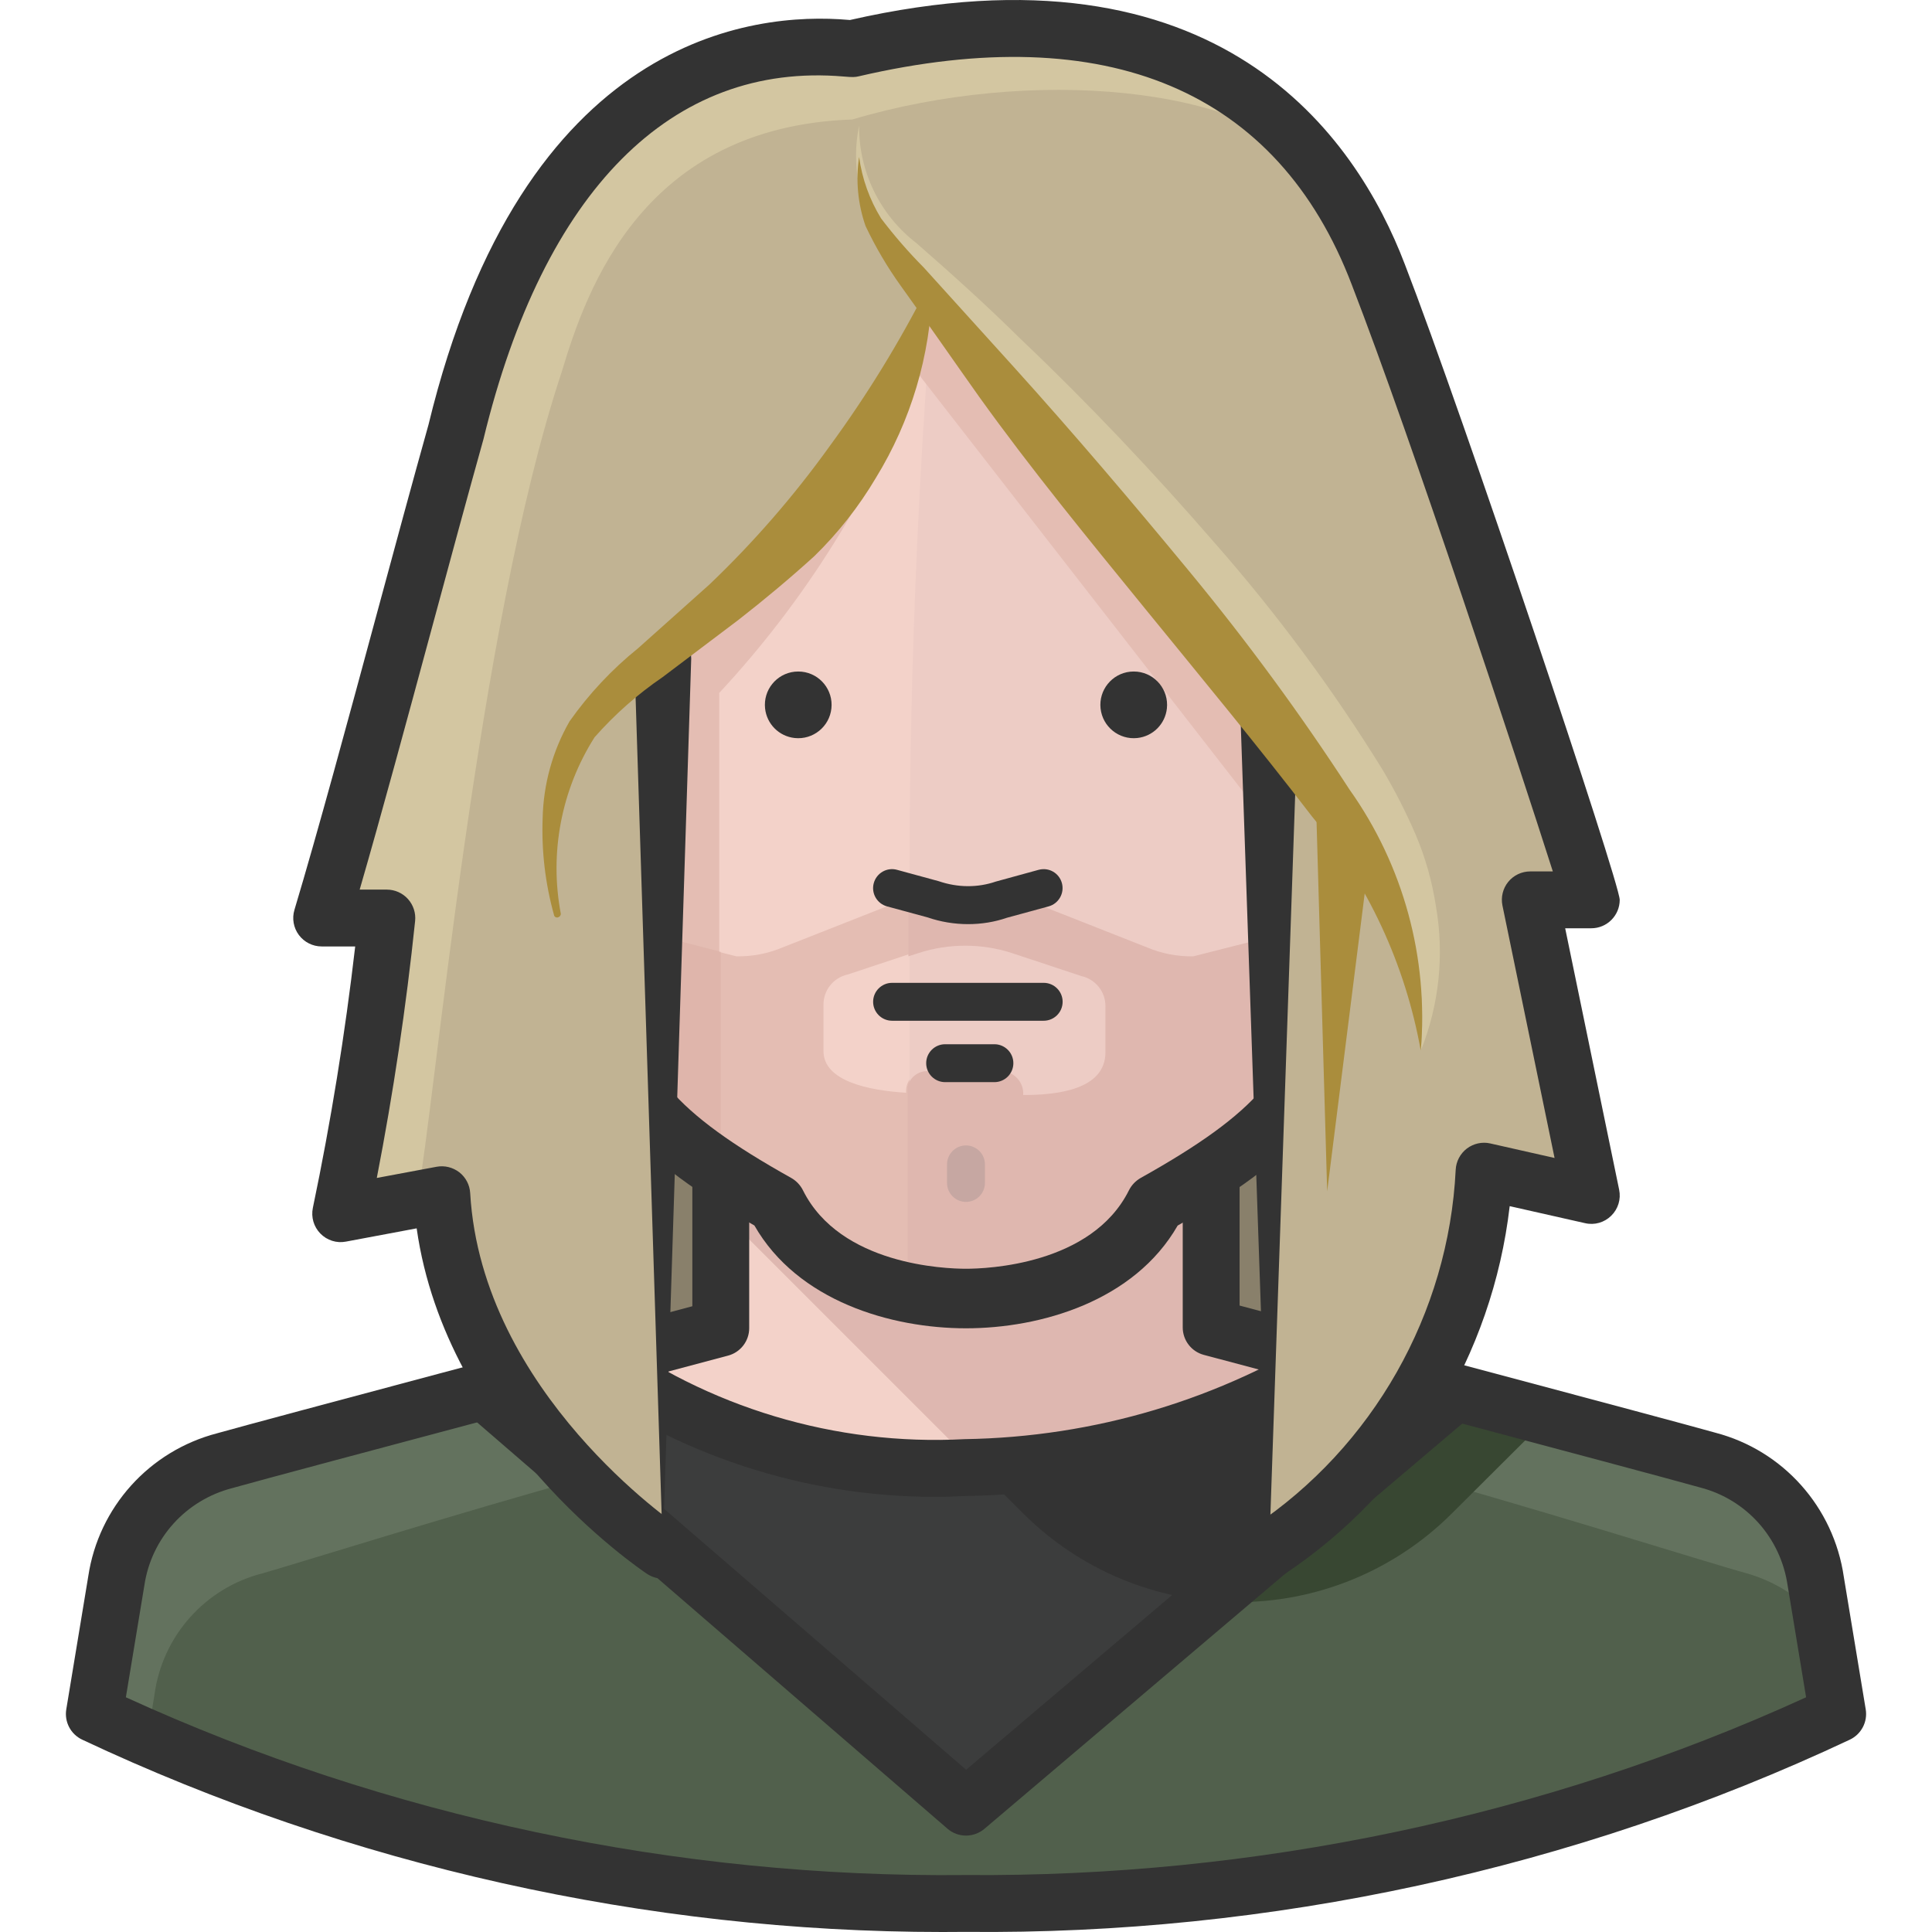
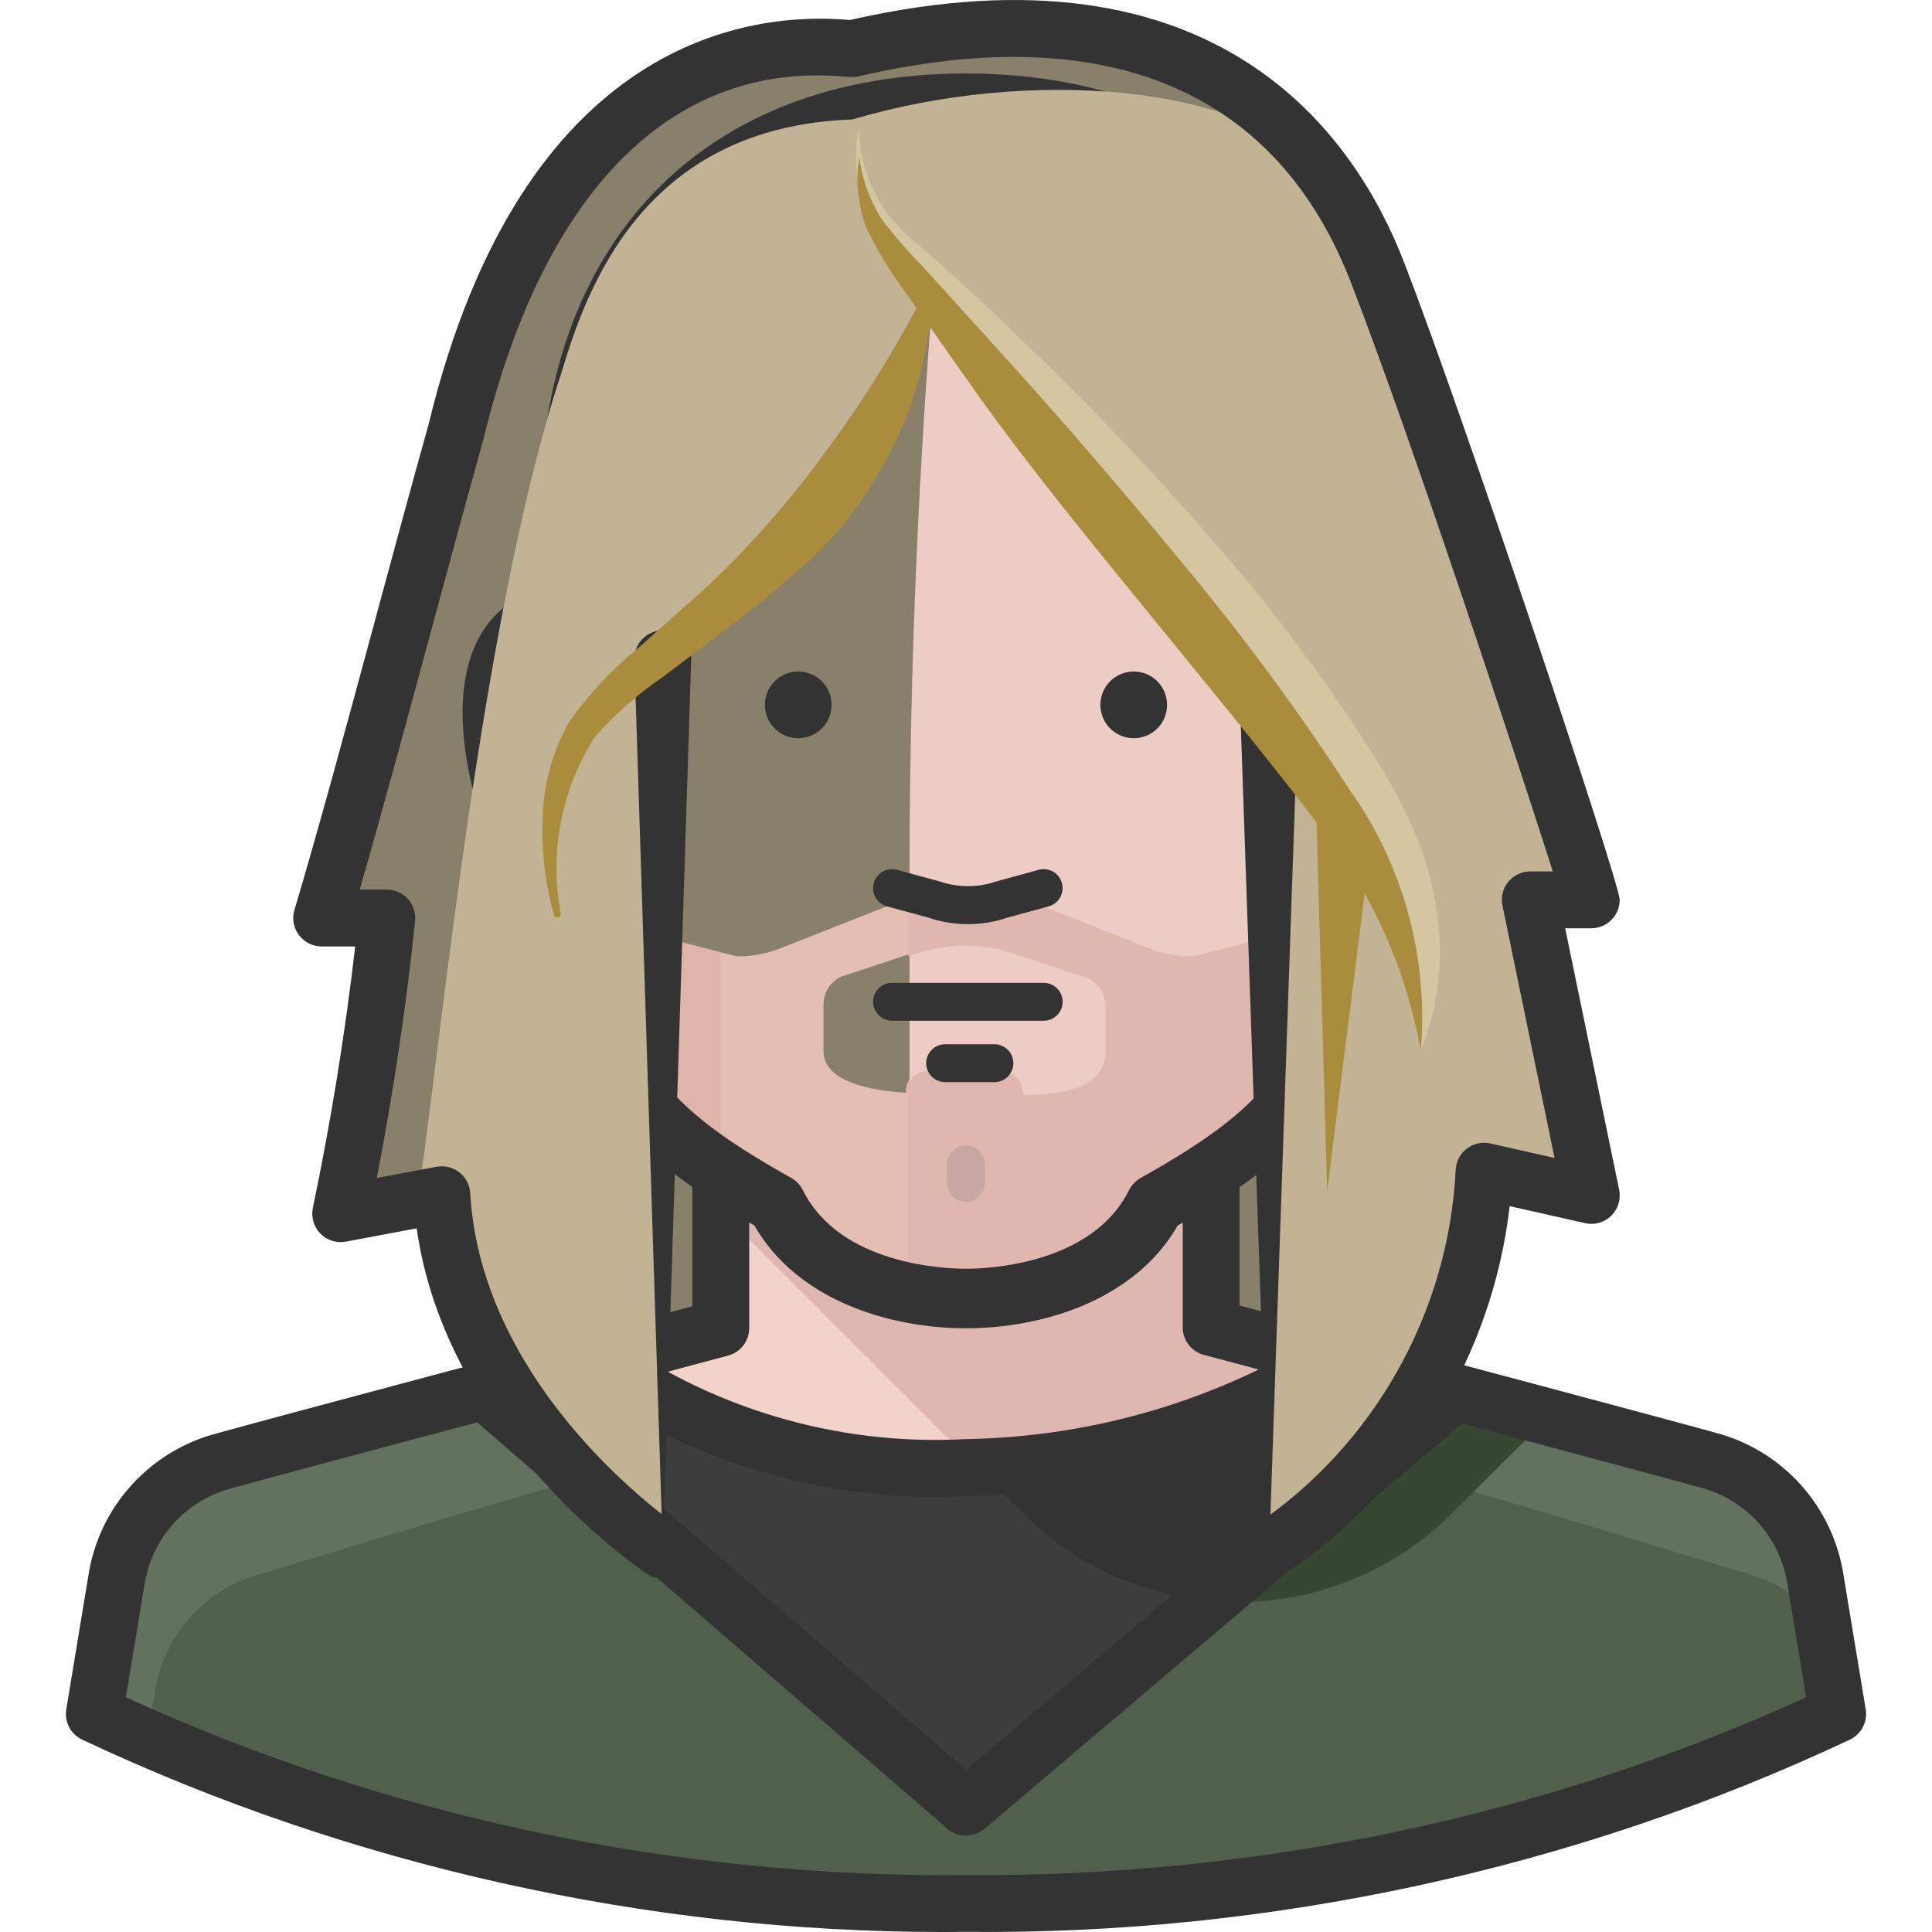
<svg xmlns="http://www.w3.org/2000/svg" version="1.1" id="Capa_1" x="0px" y="0px" viewBox="0 0 511.999 511.999" style="enable-background:new 0 0 511.999 511.999;" xml:space="preserve">
  <path style="fill:#89806B;" d="M393.293,309.979l28.424,6.83c0,0-15.769-76.533-16.17-78.341l15.266-2.712  C362.76,41.51,341.266-13.931,225.864,12.885c-49.214-3.013-88.887,13.459-127.556,184.403c-2.511,11.249-13.057,46-13.057,46  h18.079c-2.049,26.445-6.418,52.659-13.057,78.341l26.817-5.022c5.323,90.595,122.534,125.446,136.394,131.874  C254.488,448.884,389.376,418.854,393.293,309.979z" />
  <path style="fill:#F3D2C9;" d="M481.176,418.954c-2.31-15.387-13.569-27.912-28.625-31.839  c-14.965-4.218-131.573-35.153-131.573-35.153v-46.201H191.012v46c0,0-116.608,30.935-131.573,35.354  c-15.116,3.957-26.385,16.582-28.625,32.04l-5.825,35.053c72.215,33.988,151.199,51.163,231.006,50.219  c79.808,0.944,158.792-16.231,231.006-50.219L481.176,418.954z" />
  <path style="fill:#3C3D3D;" d="M481.176,418.954c-2.31-15.387-13.569-27.912-28.625-31.839  c-10.044-2.712-60.262-18.681-96.119-28.122c-30.041,19.153-64.812,29.579-100.437,30.131  c-35.957,1.898-71.461-8.748-100.437-30.131c-35.655,9.441-86.477,25.411-96.119,28.122c-15.116,3.957-26.385,16.582-28.625,32.04  l-5.825,35.053c72.215,33.988,151.199,51.163,231.006,50.219c79.808,0.944,158.792-16.231,231.006-50.219L481.176,418.954z" />
  <path style="fill:#63725E;" d="M383.651,370.644c0,0,53.935,12.052,68.9,16.271c15.116,3.957,26.385,16.582,28.625,32.04  l5.825,35.254c-72.215,33.988-151.199,51.163-231.006,50.219c-79.808,0.944-158.792-16.231-231.006-50.219l5.825-35.254  c2.31-15.387,13.569-27.912,28.625-31.839c14.965-4.218,71.009-18.28,71.009-18.28l125.547,110.481L383.651,370.644z" />
  <path style="fill:#51604C;" d="M255.995,504.426c79.808,0.944,158.792-16.231,231.006-50.219l-4.018-24.105  c-5.203-6.328-12.203-10.918-20.087-13.157c-10.044-2.712-60.262-18.681-96.119-28.223c-4.118,2.41-8.135,4.52-12.053,6.629  l-98.73,83.564l-99.734-87.581c-34.651,9.542-77.839,23.101-86.678,25.612c-15.176,3.857-26.495,16.532-28.625,32.04l-1.808,11.149  C107.438,490.224,181.38,505.32,255.995,504.426z" />
  <path style="fill:#DEB7B0;" d="M353.419,360.399l-32.441-8.638v-46l-129.966,3.314v11.852l67.795,67.795  C292.283,387.748,324.915,377.976,353.419,360.399z" />
  <path style="fill:#333333;" d="M271.161,401.076c14.905,14.895,35.073,23.332,56.145,23.502l51.324-57.551l-25.21-6.629  c-28.504,17.577-61.136,27.349-94.612,28.323L271.161,401.076z" />
-   <path style="fill:#F3D2C9;" d="M255.995,27.348c70.306,0,105.058,46.904,105.058,109.176v26.716  c18.882,0,23.301,18.28,18.882,40.175c-3.515,17.878-18.882,40.175-28.424,40.175v20.087c0,23.201-13.659,37.664-45.297,55.341  c-10.044,20.087-35.153,25.109-50.219,25.109c-15.066,0-40.175-5.022-50.219-25.109c-31.638-17.677-45.297-32.14-45.297-55.341  V243.59c-9.542,0-24.908-22.197-28.424-40.175c-4.419-21.895,0-40.175,18.882-40.175v-26.716  C150.937,74.253,185.689,27.348,255.995,27.348z" />
  <path style="fill:#E4BDB3;" d="M316.257,253.433c-4.168,0.08-8.306-0.703-12.153-2.31l-27.52-10.847  c-4.771-1.898-10.094-1.898-14.865,0c-3.857,1.607-8.196,1.607-12.053,0c-4.771-1.898-10.094-1.898-14.865,0l-27.52,10.847  c-3.847,1.607-7.985,2.39-12.153,2.31l-35.454-9.039v18.882c0,23.201,13.659,37.664,45.297,55.341  c8.939,17.777,31.136,25.31,50.721,25.109c19.585-0.201,41.782-7.332,50.219-25.109c31.638-17.677,45.297-32.14,45.297-55.341  v-18.882L316.257,253.433z M271.261,289.791c0.221-3.264-2.25-6.097-5.514-6.318c-0.141-0.01-0.281-0.01-0.412-0.01h-19.384  c-3.164-0.06-5.775,2.451-5.835,5.604c0,0.171,0,0.341,0.01,0.522c-10.044-0.603-21.895-3.114-21.895-11.048v-12.253  c-0.04-3.867,2.652-7.221,6.428-8.035l18.48-6.127c7.965-2.551,16.542-2.551,24.507,0l18.48,6.127  c3.776,0.814,6.468,4.168,6.428,8.035v12.153c0.803,9.542-12.253,11.349-20.991,11.349L271.261,289.791L271.261,289.791z" />
  <path style="fill:#EDCCC5;" d="M361.052,163.24v-26.716c0-62.271-34.249-109.176-105.058-109.176h-4.118  c-7.181,68.026-10.807,136.384-10.847,204.792c0,24.808,0,68.8,0,110.481c4.891,0.994,9.873,1.507,14.865,1.507  c15.066,0,40.175-5.022,50.219-25.109c31.638-17.677,45.297-32.14,45.297-55.341V243.59c10.044,0,24.908-22.197,28.424-40.175  C384.354,181.52,379.935,163.24,361.052,163.24z" />
  <path style="fill:#384732;" d="M384.756,401.076l25.612-25.511l-31.738-8.537l-51.324,57.551  C348.829,424.759,369.529,416.292,384.756,401.076z" />
  <path style="fill:#333333;" d="M249.738,511.999c-78.281,0-157.014-17.577-227.953-50.972c-3.053-1.436-4.771-4.721-4.218-8.045  l5.825-35.254c2.742-18.28,16.15-33.205,34.149-37.895c13.007-3.666,102.255-27.379,125.939-33.667v-37.082h15.066v42.887  c0,3.415-2.3,6.408-5.604,7.282c-1.165,0.311-116.718,30.975-131.453,35.123c-12.294,3.214-21.353,13.288-23.221,25.712  l-4.911,29.709c69.412,31.728,146.227,47.909,222.549,47.105c76.363,0.613,153.308-15.367,222.73-47.105l-4.891-29.599  c-1.828-12.645-10.887-22.779-23.091-25.973c-14.875-4.188-130.438-34.852-131.613-35.163c-3.304-0.874-5.604-3.867-5.604-7.282  v-43.198h15.066v37.403c23.673,6.287,112.942,29.991,126.089,33.697c17.948,4.69,31.357,19.706,34.038,38.206l5.805,35.103  c0.552,3.324-1.175,6.609-4.228,8.045c-72.797,34.269-153.8,51.765-234.3,50.932C253.855,511.979,251.786,511.999,249.738,511.999z" />
  <path style="fill:#DFB7AF;" d="M306.214,318.617c31.638-17.677,45.297-32.14,45.297-55.341v-18.782l-35.254,8.939  c-4.168,0.08-8.306-0.703-12.153-2.31l-27.52-10.847c-4.771-1.898-10.094-1.898-14.865,0c-3.857,1.607-8.196,1.607-12.053,0  c-2.852-1.055-5.926-1.396-8.939-1.004c0,4.419,0,9.039,0,14.162l2.812-0.904c7.965-2.551,16.542-2.551,24.507,0l18.48,6.127  c3.776,0.814,6.468,4.168,6.428,8.035v12.153c0,10.044-13.057,11.349-21.795,11.349c0.221-3.264-2.25-6.097-5.514-6.318  c-0.141-0.01-0.281-0.01-0.412-0.01h-19.284c-2.561-0.11-4.841,1.617-5.424,4.118c0,17.476,0,36.358,0,54.638  c4.891,0.994,9.873,1.507,14.865,1.507C271.06,343.726,296.17,338.704,306.214,318.617z" />
-   <path style="fill:#E4BDB3;" d="M361.052,163.24c0-24.306,6.93-95.215-52.529-124.643c-20.087-7.031-46.703-7.332-82.66,1.004  c-9.572-0.703-19.194,0.08-28.524,2.31c-50.721,30.131-46.402,90.394-46.402,121.328c-20.087,0-22.9,20.087-18.882,40.175  c3.515,17.878,18.882,40.175,28.424,40.175v20.087c0,19.184,9.341,32.441,30.131,46.402V183.629  c22.839-24.547,40.747-53.252,52.73-84.568l93.005,119.621v78.944c17.777-17.175,15.166-31.236,15.166-54.136  c10.044,0,24.909-22.197,28.424-40.175C383.952,183.629,381.14,163.24,361.052,163.24z" />
  <g style="opacity:0.4;enable-background:new    ;">
    <path style="fill:#D6AA9F;" d="M191.012,309.678v-57.45l-30.131-7.734v18.782C160.479,282.46,169.819,295.717,191.012,309.678z" />
  </g>
  <g>
    <path style="fill:#333333;" d="M255.995,352.012c-19.846,0-44.614-7.211-56.074-27.249c-29.277-16.612-47.316-32.863-47.316-61.086   v-14.353c-13.057-6.87-25.23-28.775-28.273-44.393c-3.555-17.587-1.657-31.527,5.494-40.265c2.561-3.124,6.749-6.689,13.238-8.356   v-19.776c0-72.204,43.279-117.06,112.942-117.06c69.673,0,112.942,44.855,112.942,117.06v19.776   c6.488,1.667,10.677,5.233,13.238,8.366c7.151,8.738,9.039,22.679,5.484,40.316c-3.063,15.578-15.236,37.463-28.263,44.343v14.363   c0,28.223-18.049,44.474-47.316,61.086C300.609,344.801,275.841,352.012,255.995,352.012z M255.995,35.233   c-60.845,0-97.173,37.865-97.173,101.291v26.716c0,4.359-3.535,7.884-7.884,7.884c-5.414,0-7.683,2.009-8.919,3.515   c-3.887,4.741-4.721,14.915-2.24,27.208c3.144,16.08,16.251,32.994,20.871,33.868c4.359,0,7.714,3.515,7.714,7.874v20.087   c0,19.003,10.405,31.216,41.25,48.451c1.386,0.773,2.501,1.938,3.204,3.365c9.873,19.746,37.684,20.74,43.168,20.74   c5.484,0,33.285-1.004,43.168-20.74c0.703-1.426,1.828-2.591,3.204-3.365c30.844-17.225,41.25-29.458,41.25-48.451V243.59   c0-4.359,3.535-7.884,7.884-7.884c4.429-0.864,17.546-17.787,20.69-33.807c2.491-12.334,1.657-22.508-2.22-27.249   c-1.245-1.517-3.515-3.525-8.929-3.525c-4.359,0-7.884-3.535-7.884-7.884v-26.716C353.168,73.098,316.85,35.233,255.995,35.233z" />
    <path style="fill:#333333;" d="M255.995,486.448c-1.758,0-3.515-0.613-4.921-1.838L123.417,374.34l9.843-11.4l122.775,106.062   L378.77,364.909l9.753,11.5L260.866,484.67C259.46,485.845,257.722,486.448,255.995,486.448z" />
    <path style="fill:#333333;" d="M210.597,178.005c-4.851,0.522-8.366,4.871-7.844,9.732c0.442,4.138,3.706,7.402,7.844,7.844   c4.851,0.522,9.21-2.993,9.732-7.844s-2.993-9.21-7.844-9.732C211.853,177.944,211.22,177.944,210.597,178.005" />
    <path style="fill:#333333;" d="M301.393,178.005c4.851,0.522,8.366,4.871,7.844,9.732c-0.442,4.138-3.706,7.402-7.844,7.844   c-4.851,0.522-9.21-2.993-9.732-7.844s2.993-9.21,7.844-9.732C300.137,177.944,300.77,177.944,301.393,178.005" />
  </g>
  <path style="fill:#C6A7A2;" d="M255.995,318.517c-2.772,0-5.022-2.25-5.022-5.022v-4.921c0-2.772,2.25-5.022,5.022-5.022  c2.772,0,5.022,2.25,5.022,5.022v4.921C261.017,316.267,258.767,318.517,255.995,318.517z" />
  <path style="fill:#333333;" d="M247.669,396.677c-34.48,0-68.559-11.149-96.581-31.829l8.949-12.123  c27.5,20.298,61.448,30.483,95.566,28.665c34.52-0.532,67.896-10.536,96.782-28.966l8.105,12.715  c-31.246,19.917-67.343,30.754-104.375,31.306C253.293,396.597,250.471,396.677,247.669,396.677z" />
-   <path style="fill:#D3C6A1;" d="M420.813,235.354C362.76,41.51,341.266-13.931,225.864,12.885  c-49.214-3.013-88.887,13.459-127.556,184.403c-2.511,11.249-13.057,46-13.057,46h18.079c-2.049,26.445-6.418,52.659-13.057,78.341  l26.817-5.022c3.314,57.35,58.555,94.21,58.555,94.21V172.983c28.424-28.524,56.446-53.634,71.411-94.713l89.289,113.695v218.853  c33.827-22.558,54.959-59.821,56.948-100.437l28.424,6.428c0,0-15.769-76.533-16.17-78.341L420.813,235.354z" />
  <path style="fill:#C1B393;" d="M349.703,45.628c-19.384-23.101-76.533-28.022-123.839-13.961  c-55.241,1.908-70.306,44.494-77.036,66.992c-22.398,67.494-33.446,192.84-38.267,219.155l6.528-1.205  c3.314,57.35,58.555,94.21,58.555,94.21V172.983c28.424-28.524,56.446-53.634,71.411-94.713l91.699,117.311l-2.411,212.927  c16.271-14.865,55.341-53.834,56.948-98.529l28.424,6.83c-6.127-33.345-10.847-50.219-16.17-78.341l15.266-2.712  C390.481,143.454,370.795,69.833,349.703,45.628z" />
  <g>
    <path style="fill:#333333;" d="M183.178,174.59l-7.533,236.229l-7.533-236.229c0-4.158,3.375-7.533,7.533-7.533   S183.178,170.432,183.178,174.59z" />
    <path style="fill:#333333;" d="M343.878,191.965l-7.533,218.853l-7.533-218.853c-0.141-4.158,3.124-7.643,7.282-7.784   c4.158-0.141,7.643,3.124,7.784,7.282V191.965z" />
  </g>
  <path style="fill:#AA8D3C;" d="M363.965,218.481l-12.253,97.223l-2.812-97.927c-0.111-4.158,3.164-7.623,7.322-7.734c0,0,0,0,0.01,0  c4.098-0.171,7.563,3.023,7.724,7.121c0,0.07,0,0.141,0.01,0.211C364.015,217.748,364.015,218.119,363.965,218.481z" />
-   <polygon style="fill:#C1B393;" points="151.64,197.289 189.304,159.223 161.985,134.616 139.286,162.537 " />
  <path style="fill:#AA8D3C;" d="M146.819,242.485c-2.32-8.336-3.335-16.974-3.013-25.612c0.191-9.029,2.641-17.878,7.131-25.712  c5.132-7.272,11.249-13.8,18.179-19.384l18.882-16.873c11.771-11.229,22.458-23.543,31.939-36.76  c9.813-13.398,18.511-27.57,26.013-42.385c0.311-0.291,0.793-0.291,1.105,0c0.06,0.231,0.06,0.472,0,0.703  c-0.492,17.767-5.655,35.083-14.965,50.219c-4.49,7.583-9.963,14.533-16.271,20.69c-6.528,5.926-13.258,11.55-20.087,16.873  l-20.087,15.166c-6.669,4.55-12.746,9.913-18.079,15.97c-8.818,13.901-12.012,30.633-8.939,46.804l0,0  c-0.02,0.422-0.301,0.783-0.703,0.904c-0.412,0.171-0.884-0.02-1.055-0.422C146.849,242.606,146.829,242.546,146.819,242.485z" />
  <path style="fill:#C1B393;" d="M376.52,278.442c-0.572-21.634-7.563-42.606-20.087-60.262  c-22.598-35.454-92.001-115.101-121.429-153.669c-4.911-6.649-7.493-14.734-7.332-23h44.494l108.171,152.364l15.066,63.577  L376.52,278.442z" />
  <path style="fill:#D3C6A1;" d="M376.52,278.442c1.095-12.143-0.301-24.376-4.118-35.957c-3.967-11.159-9.592-21.654-16.673-31.136  c-13.659-20.087-29.529-38.869-45.297-57.752l-48.11-56.245c-8.135-9.341-16.07-18.882-24.105-28.424  c-9.24-9.381-13.197-22.759-10.546-35.655c-0.1,12.183,5.514,23.703,15.166,31.136c9.441,8.236,18.681,16.572,27.52,25.31  c18.079,17.175,35.153,35.254,51.524,54.136c16.532,18.802,31.447,38.96,44.594,60.262c3.274,5.534,6.187,11.269,8.738,17.175  c2.551,6.046,4.339,12.394,5.323,18.882C382.787,253.061,381.391,266.309,376.52,278.442z" />
  <path style="fill:#AA8D3C;" d="M376.52,278.442c-4.088-22.829-14.021-44.213-28.826-62.07c-14.162-18.48-29.328-36.76-44.293-55.14  s-30.131-36.861-43.891-56.044c-7.131-10.044-13.559-19.384-20.791-29.428c-3.586-4.992-6.709-10.305-9.341-15.869  c-2.049-5.866-2.631-12.143-1.707-18.28c0.793,5.765,2.782,11.309,5.825,16.271c3.495,4.6,7.282,8.959,11.349,13.057l23.904,26.415  c15.869,17.577,31.236,35.655,46.402,54.035c15.246,18.46,29.438,37.775,42.485,57.852  C371.92,229.348,378.609,253.865,376.52,278.442z" />
  <g>
    <path style="fill:#333333;" d="M276.585,270.507H236.41c-2.772,0-5.022-2.25-5.022-5.022s2.25-5.022,5.022-5.022h40.175   c2.772,0,5.022,2.25,5.022,5.022S279.357,270.507,276.585,270.507z" />
    <path style="fill:#333333;" d="M263.528,286.778h-13.057c-2.772,0-5.022-2.25-5.022-5.022s2.25-5.022,5.022-5.022h13.057   c2.772,0,5.022,2.25,5.022,5.022S266.3,286.778,263.528,286.778z" />
    <path style="fill:#333333;" d="M256.567,244.906c-3.616,0-7.272-0.593-10.747-1.788l-10.737-2.913   c-2.682-0.733-4.259-3.495-3.525-6.167c0.733-2.682,3.505-4.269,6.167-3.525l11.048,3.013c5.092,1.738,10.345,1.738,15.126,0.1   l11.349-3.114c2.722-0.733,5.444,0.854,6.167,3.525c0.723,2.672-0.854,5.434-3.525,6.167l-11.048,3.013   C263.608,244.333,260.113,244.906,256.567,244.906z" />
    <path style="fill:#333333;" d="M175.645,418.351c-1.436,0-2.893-0.412-4.178-1.266c-2.27-1.517-53.182-36.107-61.046-91.559   l-18.752,3.515c-2.471,0.482-5.012-0.341-6.769-2.139c-1.758-1.798-2.501-4.349-1.989-6.81   c4.771-22.809,8.537-46.071,11.219-69.272h-8.879c-2.38,0-4.62-1.125-6.046-3.033c-1.426-1.908-1.858-4.389-1.175-6.669   c6.177-20.58,14.142-50.018,21.835-78.482c4.791-17.697,9.491-35.113,13.68-50.038C138.553,9.28,199.71,3.083,224.859,5.272   l0.382,0.03c97.896-22.317,134.164,30.925,147.061,64.762c15.236,39.382,56.938,163.803,56.938,168.403   c0,4.158-3.375,7.533-7.533,7.533h-6.92l14.302,69.282c0.522,2.511-0.271,5.112-2.099,6.9c-1.828,1.798-4.419,2.551-6.93,1.969   l-19.977-4.51c-4.56,39.371-26.385,75.328-59.559,97.444c-3.475,2.3-8.145,1.376-10.445-2.089c-2.3-3.465-1.376-8.145,2.089-10.445   c31.698-21.132,51.735-56.476,53.603-94.542c0.111-2.22,1.195-4.279,2.963-5.635c1.778-1.336,4.058-1.848,6.217-1.346l17.024,3.847   l-13.81-66.891c-0.462-2.22,0.111-4.53,1.527-6.277c1.436-1.758,3.576-2.772,5.845-2.772h5.976   c-9.069-28.394-37.302-114.197-53.272-155.467c-19.615-51.484-64.812-70.567-130.679-55.241c-0.994,0.231-1.557,0.261-3.987,0.05   c-45.558-3.907-79.496,30.222-95.456,96.119c-4.238,15.156-8.939,32.522-13.71,50.179c-6.589,24.366-13.368,49.435-19.093,69.181   h7.201c2.129,0,4.168,0.904,5.594,2.491s2.119,3.706,1.898,5.825c-2.37,22.739-5.785,45.599-10.154,68.097l15.839-2.963   c2.139-0.402,4.319,0.151,6.036,1.466c1.697,1.336,2.752,3.335,2.873,5.504c3.063,52.981,54.698,88.033,55.221,88.375   c3.455,2.31,4.399,6.98,2.089,10.445C180.466,417.176,178.075,418.351,175.645,418.351z" />
  </g>
  <g>
</g>
  <g>
</g>
  <g>
</g>
  <g>
</g>
  <g>
</g>
  <g>
</g>
  <g>
</g>
  <g>
</g>
  <g>
</g>
  <g>
</g>
  <g>
</g>
  <g>
</g>
  <g>
</g>
  <g>
</g>
  <g>
</g>
</svg>